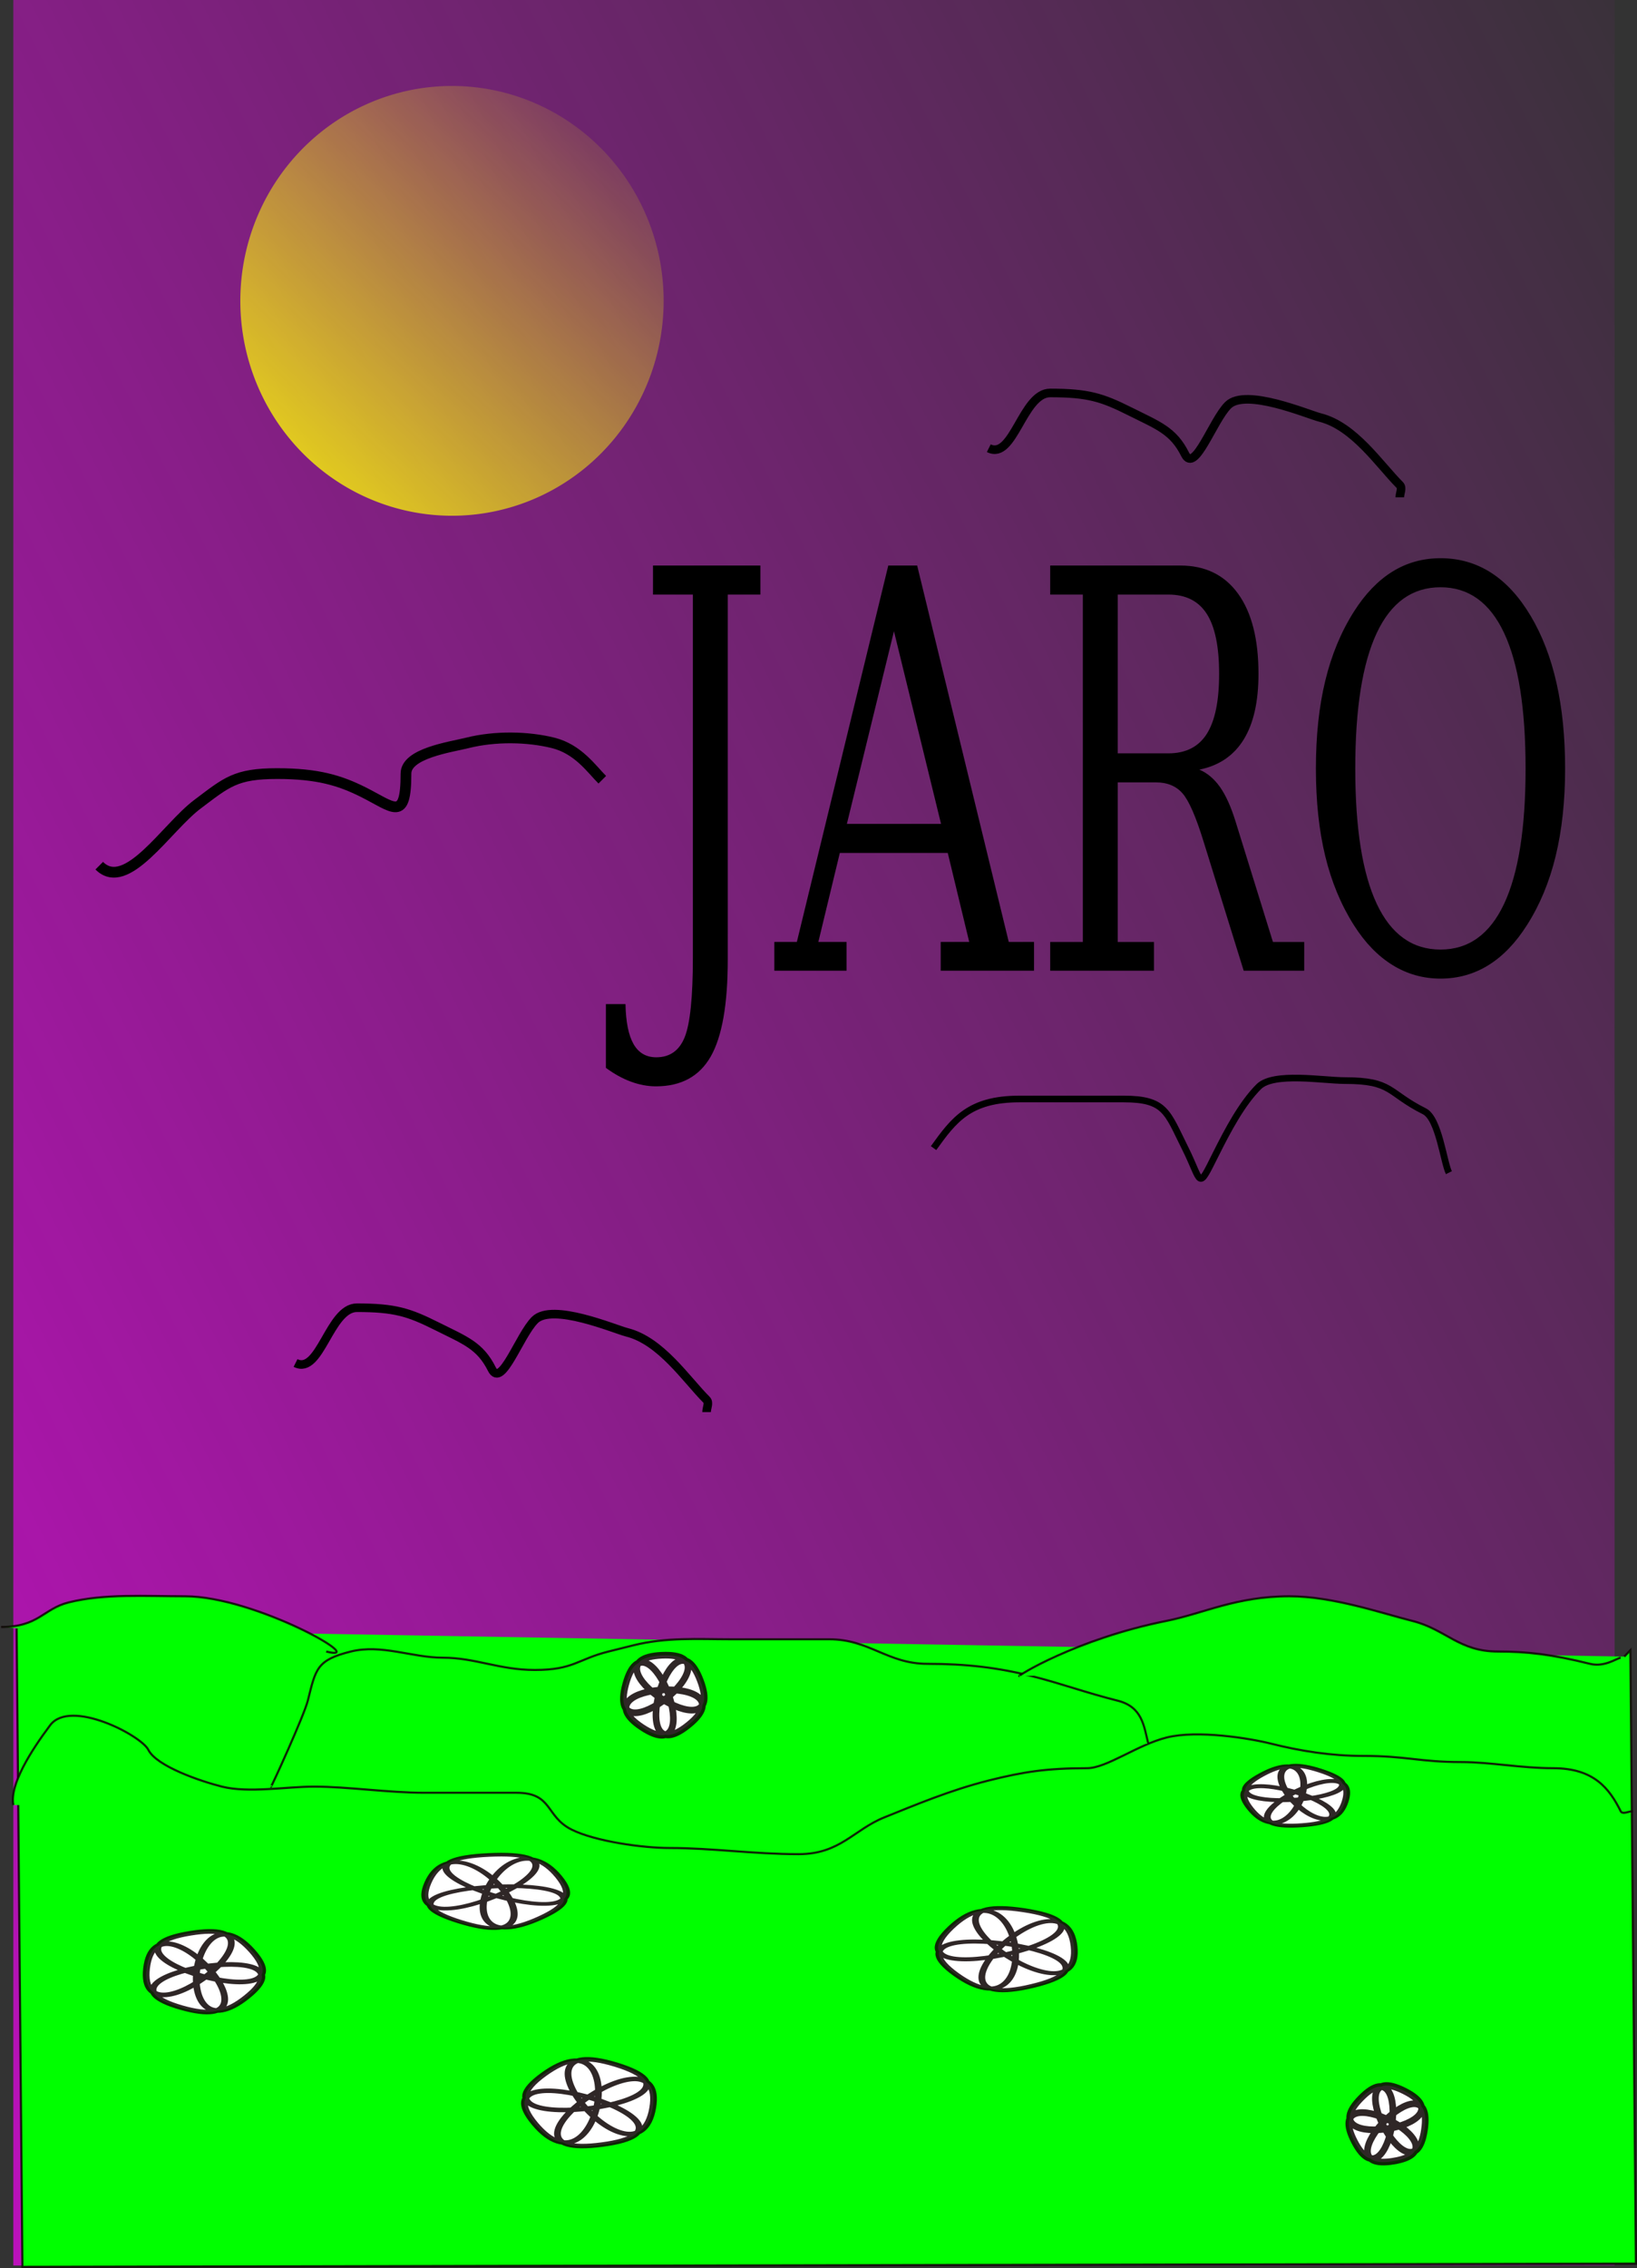
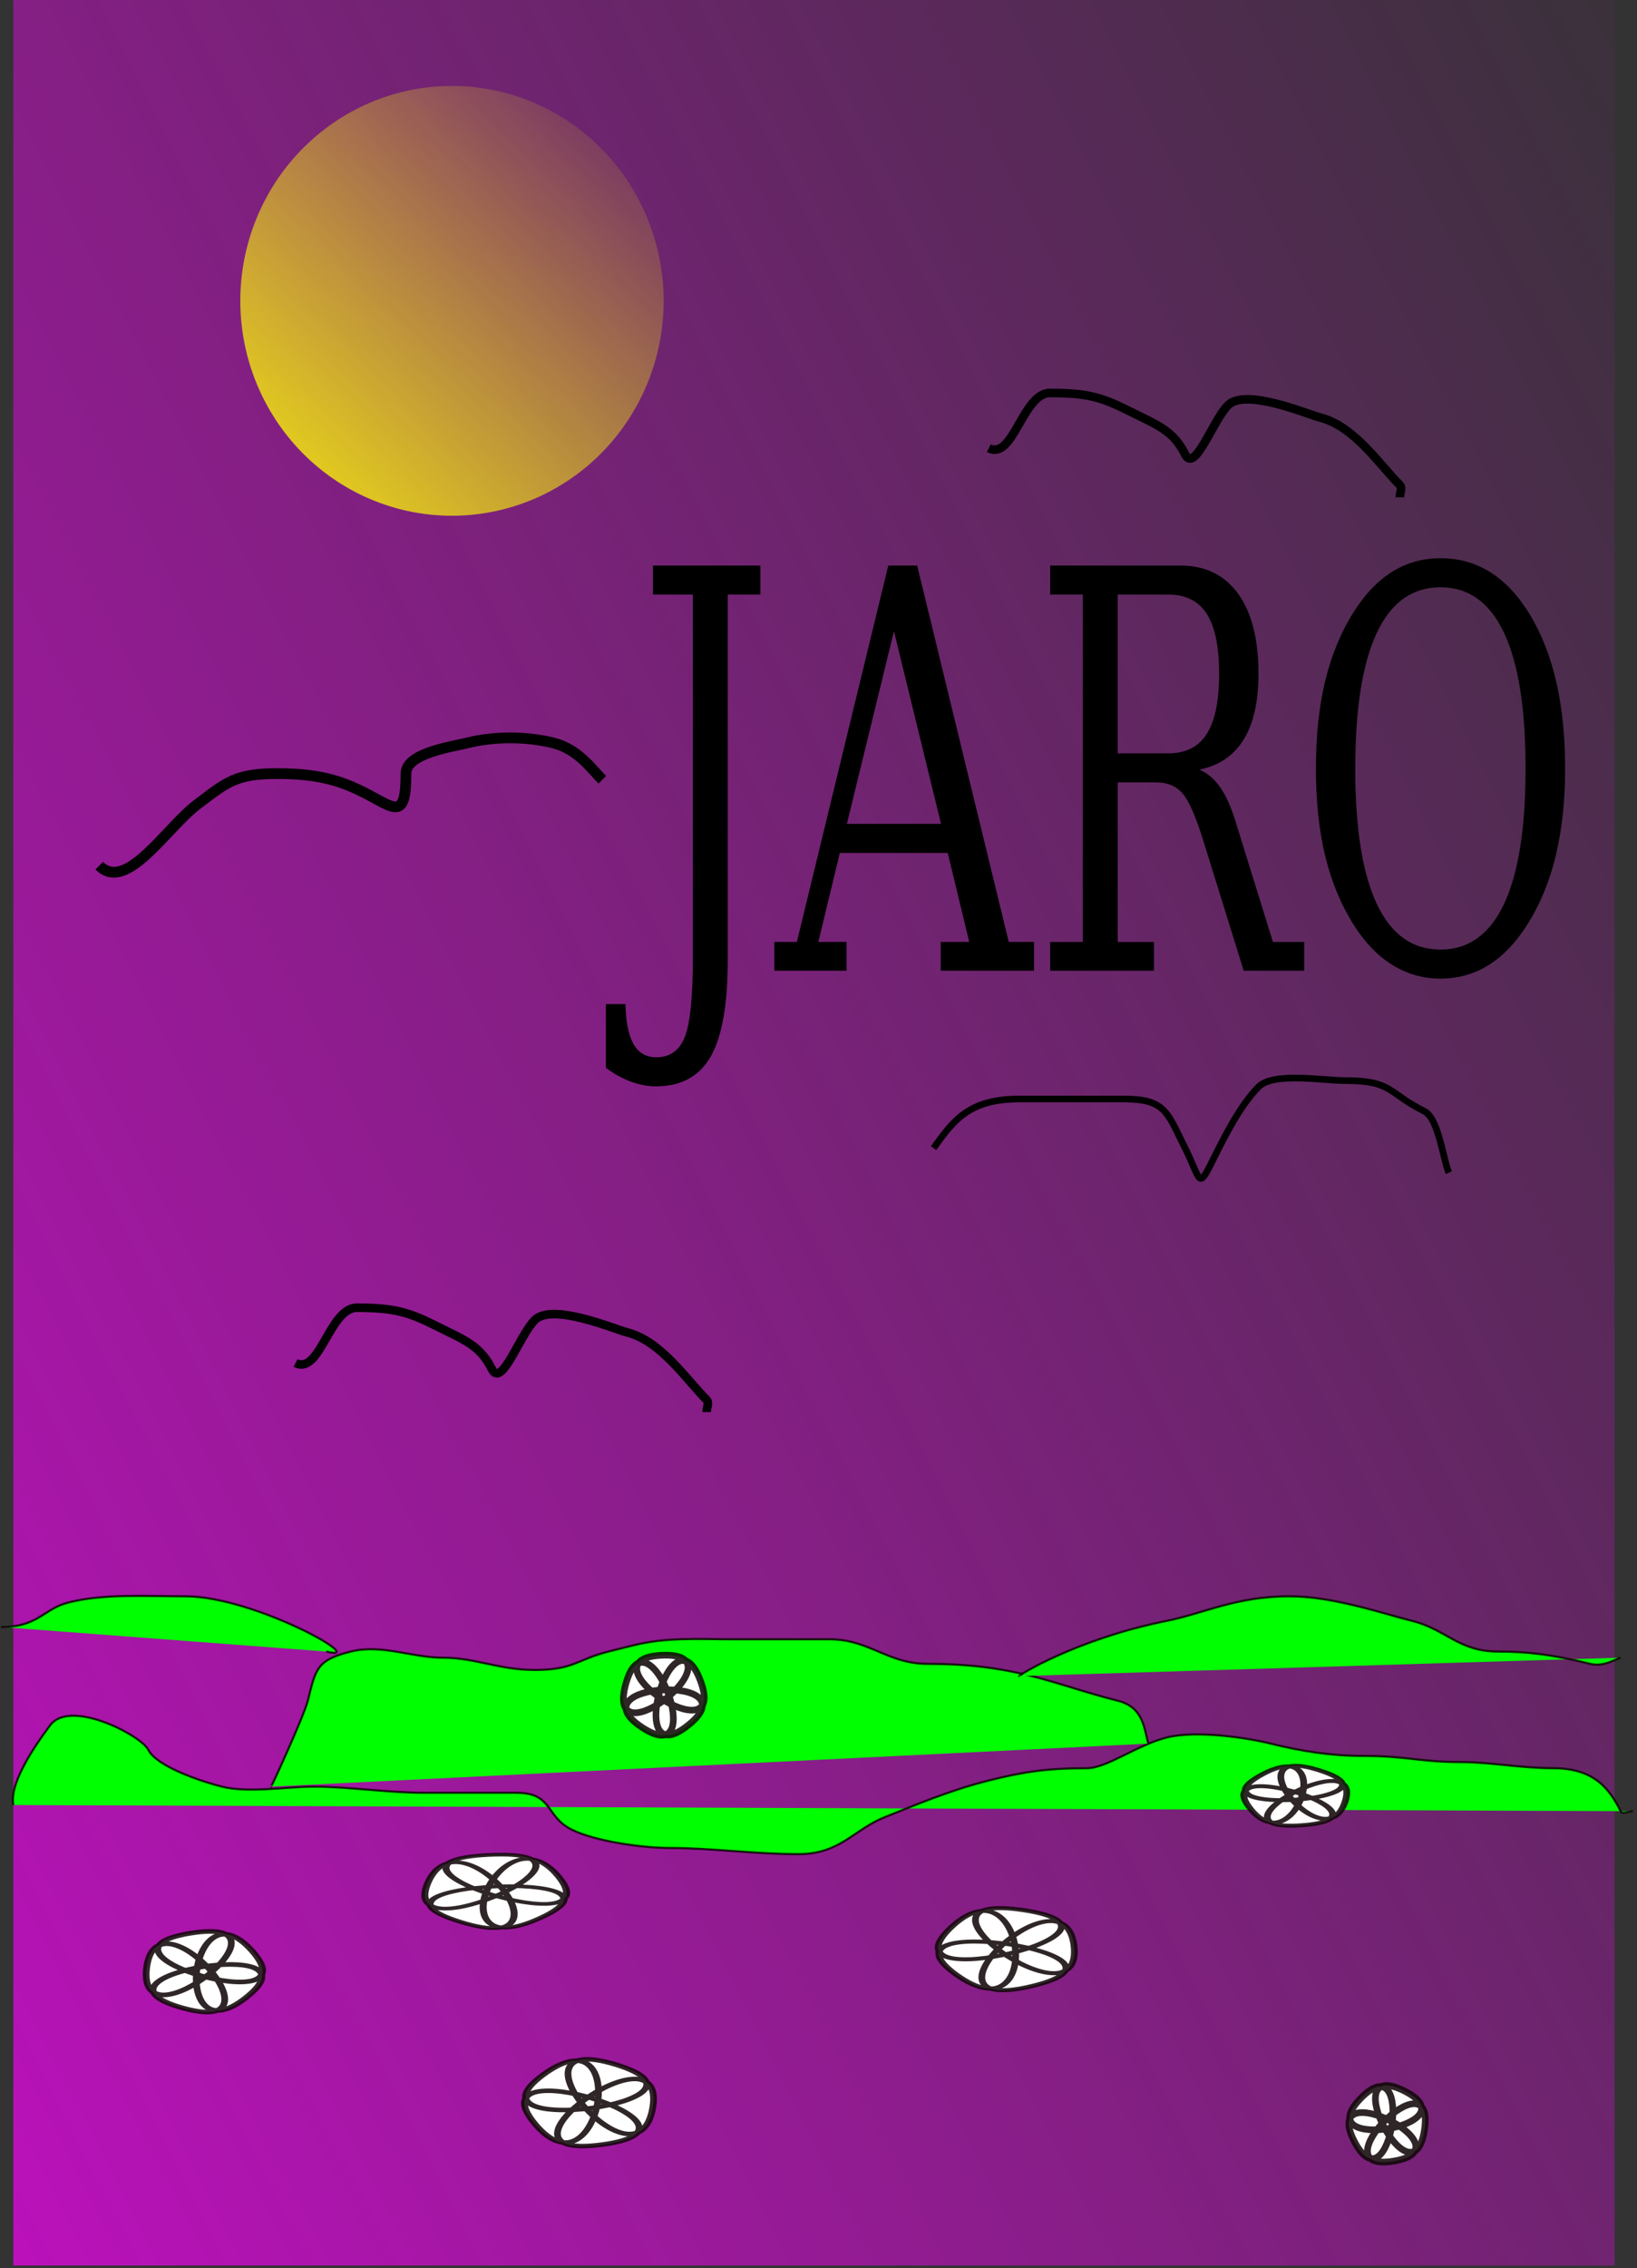
<svg xmlns="http://www.w3.org/2000/svg" xmlns:ns1="http://sodipodi.sourceforge.net/DTD/sodipodi-0.dtd" xmlns:ns2="http://www.inkscape.org/namespaces/inkscape" id="svg2" viewBox="0 0 762.39 1055.5" ns1:docbase="D:\_petr_\School\INKSCAPE\svg\04.Rocni obdobi a prirodni deje" ns2:export-ydpi="90" ns2:export-xdpi="90" version="1.0" ns2:output_extension="org.inkscape.output.svg.inkscape" ns1:docname="Machovka_spring2_ok.svg" ns2:export-filename="C:\Documents and Settings\Markéta Bauerová\Plocha\inkscape já\jaro.png" ns2:version="0.45.1+0.46pre1+devel" ns1:version="0.32" ns2:label="Pozadí">
  <rect x="0" y="0" width="762.39" height="1055.5" fill="#333333" stroke="none" />
  <defs id="defs3">
    <linearGradient id="linearGradient2774" y2="232.36" gradientUnits="userSpaceOnUse" x2="-222.86" gradientTransform="translate(-6.214 3.784)" y1="458.08" x1="-434.29" ns2:collect="always">
      <stop id="stop2770" style="stop-color:yellow" offset="0" />
      <stop id="stop2772" style="stop-color:yellow;stop-opacity:0" offset="1" />
    </linearGradient>
    <linearGradient id="linearGradient2434" y2="412.36" gradientUnits="userSpaceOnUse" x2="1037.1" gradientTransform="translate(-9.071 6.641)" y1="1235.2" x1="-574.29" ns2:collect="always">
      <stop id="stop2760" style="stop-color:fuchsia" offset="0" />
      <stop id="stop2762" style="stop-color:fuchsia;stop-opacity:0" offset="1" />
    </linearGradient>
  </defs>
  <ns1:namedview id="base" bordercolor="#666666" ns2:pageshadow="2" ns2:window-y="54" pagecolor="#ffffff" ns2:window-height="712" ns2:zoom="0.35" ns2:window-x="66" showgrid="false" borderopacity="1.0" ns2:current-layer="layer1" ns2:cx="375" ns2:cy="466.546" ns2:window-width="1024" ns2:pageopacity="0.0" ns2:document-units="px" />
  <g id="layer1" ns2:label="Vrstva 1" ns2:groupmode="layer" transform="translate(6.214 -3.784)">
    <rect id="rect1871" style="fill:url(#linearGradient2434)" height="1054.3" width="745.73" y="3.784" x="-.007" />
-     <path id="path2766" ns1:rx="98.571426" ns1:ry="100" style="fill:url(#linearGradient2774)" ns1:type="arc" d="m-277.14 283.79a98.571 100 0 1 1 -197.15 0 98.571 100 0 1 1 197.15 0z" transform="translate(580,-140)" ns1:cy="283.79074" ns1:cx="-375.71429" />
-     <path id="path2784" style="stroke-opacity:.865;fill-rule:evenodd;stroke:#0f0606;stroke-width:1.01px;fill:#00ff00" d="m1.531 761.63l2.7 297.07 751.44-1.5-2.59-285.43-2.83 2.94" />
+     <path id="path2766" ns1:rx="98.571426" ns1:ry="100" style="fill:url(#linearGradient2774)" ns1:type="arc" d="m-277.14 283.79a98.571 100 0 1 1 -197.15 0 98.571 100 0 1 1 197.15 0" transform="translate(580,-140)" ns1:cy="283.79074" ns1:cx="-375.71429" />
    <path id="path2776" style="stroke-opacity:.865;fill-rule:evenodd;stroke:#0f0606;stroke-width:1px;fill:#00ff00" d="m0 843.79c-1.841-9.38 8.201-25.22 17.143-37.14 9.364-12.49 42.369 4.74 45.714 11.43 3.851 7.7 24.427 14.67 34.286 17.14 12.457 3.11 29.937 0 42.857 0 15.85 0 34.47 2.86 51.43 2.86h42.86c17.07 0 13.35 10.96 25.71 17.14 10.94 5.47 33.11 8.57 45.71 8.57 19.73 0 39.05 2.86 60 2.86 19.42 0 25.66-11.41 40-17.14 13.97-5.59 30.57-12.65 48.58-17.15 16-4 26.88-5.71 45.71-5.71 9.23 0 23.37-10.84 37.14-14.29 14.34-3.58 38.54 0.35 48.57 2.86 14.08 3.52 28.15 5.71 42.86 5.71 20.52 0 26.26 2.86 45.72 2.86 13.5 0 27.92 2.86 42.85 2.86 19.04 0 26.18 9.5 31.43 20 0.85 1.7 3.81 0 5.72 0" />
    <path id="path2778" style="stroke-opacity:.865;fill-rule:evenodd;stroke:#0f0606;stroke-width:1px;fill:#00ff00" d="m120 835.22c0.15 0.31 15.45-33.22 17.14-40 3.72-14.85 4.1-18.88 20-22.86 14.34-3.58 28.58 2.86 42.86 2.86 15.15 0 26.3 5.71 42.86 5.71 18.1 0 19.85-4.96 34.28-8.57 3.81-0.95 7.62-1.9 11.43-2.85 15.61-3.91 30.13-2.86 45.72-2.86h45.71c18.71 0 27.12 11.43 45.71 11.43 18.25 0 32.78 1.76 48.58 5.71 13.63 3.41 25.16 7.72 40 11.43 11.56 2.89 12.24 11.84 14.28 20" />
    <path id="path2780" style="stroke-opacity:.865;fill-rule:evenodd;stroke:#0f0606;stroke-width:1px;fill:#00ff00" d="m145.71 772.36c21.38 5.34-32.94-25.71-65.71-25.71-18.401 0-37.642-1.31-54.286 2.86-11.766 2.94-13.862 11.42-31.428 11.42" />
    <path id="path2782" style="stroke-opacity:.865;fill-rule:evenodd;stroke:#0f0606;stroke-width:1px;fill:#00ff00" d="m468.57 783.79c-2.03 0.51 26.24-17.25 68.57-25.71 17.2-3.44 32.33-11.43 57.15-11.43 20.32 0 42.89 7.86 57.14 11.43 15.88 3.97 21.68 14.28 40 14.28 13.25 0 25.29 1.33 42.86 5.72 6.64 1.66 12.25-2.46 14.28-2.86" />
    <path id="path3702" style="stroke:#000000;stroke-width:3.1;fill:none" d="m428.57 538.08c9.39-13.03 16.55-22.86 40-22.86h48.57c19.47 0 20.21 6.14 28.57 22.86 8.07 16.13 5.59 20.25 14.29 2.85 5.68-11.35 12.2-23.62 20-31.42 6.91-6.92 30.1-2.86 40-2.86 22.47 0 19.85 5.64 37.14 14.28 6.76 3.38 8.98 23.66 11.43 28.58" />
    <path id="path3704" style="stroke:#000000;stroke-width:4;fill:none" d="m454.29 212.36c11.46 5.73 15.75-25.71 28.57-25.71 17.67 0 24.21 2.1 37.14 8.57 13.17 6.58 20.19 8.95 25.71 20 4.53 9.05 12.85-15.7 20-22.86 8.15-8.15 37.27 4.32 42.86 5.72 15.89 3.97 27.61 21.89 37.14 31.43 1.35 1.34 0 3.8 0 5.71" />
    <path id="path3706" style="stroke:#000000;stroke-width:5;fill:none" d="m40 406.65c12.706 12.7 31.339-17.79 45.714-28.57 13.604-10.21 17.676-14.29 37.146-14.29 18.84 0 29.22 3.19 40 8.57 14.24 7.12 20 14.13 20-8.57 0-9.48 20.66-12.31 28.57-14.28 13.01-3.26 28.24-2.94 40 0 11.57 2.89 17.82 12.1 22.86 17.14" />
    <path id="path7248" style="stroke:#000000;stroke-width:4;fill:none" d="m131.43 638.08c11.46 5.73 15.76-25.72 28.57-25.72 17.68 0 24.21 2.11 37.14 8.57 13.17 6.59 20.19 8.95 25.72 20 4.52 9.06 12.84-15.69 20-22.85 8.15-8.15 37.27 4.31 42.85 5.71 15.89 3.97 27.62 21.9 37.15 31.43 1.34 1.35 0 3.81 0 5.71" />
    <path id="path7252" style="stroke-opacity:.865;stroke:#0f0606;stroke-width:3.1;fill:#ffffff" ns1:type="star" ns1:sides="5" ns1:r1="30.371845" ns1:r2="24.571339" ns1:arg1="0.85196633" ns1:arg2="1.4802849" transform="matrix(1.058 0 0 .551 -26.513 399.87)" ns2:randomized="0" ns1:cy="878.07648" ns1:cx="237.14285" ns2:rounded="-1.79" ns2:flatsided="true" d="m257.14 900.93c48.1-42.08-90.44-29.51-35.56 3.23 54.89 32.74 0.12-95.14-14.05-32.82-14.18 62.32 90.52-29.29 26.87-23.51s55.82 77.04 30.66 18.29-56.01 76.9-7.92 34.81z" />
    <path id="path7254" style="stroke-opacity:.865;stroke:#0f0606;stroke-width:3.1;fill:#ffffff" ns1:type="star" ns1:sides="5" ns1:r1="30.772369" ns1:r2="24.89537" ns1:arg1="1.1902899" ns1:arg2="1.8186085" transform="matrix(1.011 0 0 .604 -4.986 352.78)" ns2:randomized="0" ns1:cy="923.79077" ns1:cx="462.85715" ns2:rounded="-1.79" ns2:flatsided="true" d="m474.29 952.36c60.12-24.05-76.52-58.62-35.07-8.87s32.1-90.89-2.4-36.1c-34.51 54.8 96.36 2.45 33.59-13.43-62.78-15.88 27.44 92.4 23.15 27.79s-79.4 54.66-19.27 30.61z" />
    <path id="path7256" style="stroke-opacity:.865;stroke:#0f0606;stroke-width:3.1;fill:#ffffff" ns1:type="star" ns1:sides="5" ns1:r1="23.035023" ns1:r2="18.635723" ns1:arg1="1.4464413" ns1:arg2="2.0747599" transform="matrix(1.015 0 0 .591 -8.837 337.62)" ns2:randomized="0" ns1:cy="849.50507" ns1:cx="597.14288" ns2:rounded="-1.79" ns2:flatsided="true" d="m600 872.36c48.1-6.01-44.29-56.96-23.71-13.07 20.58 43.88 40.48-59.73 5.11-26.6-35.38 33.14 69.31 20.05 26.87-3.36-42.45-23.4 2.35 72.12 11.49 24.52 9.15-47.6-67.86 24.52-19.76 18.51z" />
    <path id="path7258" style="stroke-opacity:.865;stroke:#0f0606;stroke-width:3.1;fill:#ffffff" ns1:type="star" ns1:sides="5" ns1:r1="26.341557" ns1:r2="21.310766" ns1:arg1="0.70862627" ns1:arg2="1.3369448" transform="matrix(1.009 0 0 .693 -.84 277.08)" ns2:randomized="0" ns1:cy="929.50507" ns1:cx="88.571426" ns2:rounded="-1.79" ns2:flatsided="true" d="m108.57 946.65c36.07-42.09-81.295-14.13-30.122 7.17 51.172 21.31-11.687-81.68-16.133-26.43-4.447 55.25 74.075-36.35 20.152-23.51-53.921 12.85 57.463 59.21 28.593 11.9-28.883-47.31-38.562 72.95-2.49 30.87z" />
    <path id="path7260" style="stroke-opacity:.865;stroke:#0f0606;stroke-width:3.1;fill:#ffffff" ns1:type="star" ns1:sides="5" ns1:r1="29.137255" ns1:r2="23.572535" ns1:arg1="1.3734008" ns1:arg2="2.0017193" transform="matrix(1.009 0 0 .675 -2.438 312.68)" ns2:randomized="0" ns1:cy="992.36218" ns1:cx="268.57144" ns2:rounded="-1.79" ns2:flatsided="true" d="m274.29 1020.9c60.12-12-61.14-67.74-31.13-14.3 30.02 53.5 45.57-79.06 3.99-33.99-41.57 45.09 89.3 18.89 33.59-6.72s9.63 90.81 16.77 29.87c7.14-60.9-83.35 37.24-23.22 25.14z" />
    <path id="path7262" style="stroke-opacity:.865;stroke:#0f0606;stroke-width:3.1;fill:#ffffff" ns1:type="star" ns1:sides="5" ns1:r1="17.379322" ns1:r2="14.060166" ns1:arg1="1.4056476" ns1:arg2="2.0339662" ns2:randomized="0" ns1:cy="992.36218" ns1:cx="640" ns2:rounded="-1.79" ns2:flatsided="true" d="m642.86 1009.5c36.07-6-35.15-41.57-18.28-9.1 16.86 32.4 28.68-46.29 3.03-20.23-25.65 26.03 52.87 12.98 20.15-3.36-32.71-16.34 4 54.29 9.43 18.13s-50.41 20.56-14.33 14.56z" />
    <path id="path7264" style="stroke-opacity:.865;stroke:#0f0606;stroke-width:3.1;fill:#ffffff" ns1:type="star" ns1:sides="5" ns1:r1="18.294641" ns1:r2="14.800675" ns1:arg1="0.89605538" ns1:arg2="1.5243739" ns2:randomized="0" ns1:cy="792.36218" ns1:cx="302.85715" ns2:rounded="-1.79" ns2:flatsided="true" d="m314.29 806.65c30.06-24.05-53.65-20.16-21.49 1 32.16 21.15 2.6-57.25-7.59-20.13-10.18 37.13 55.25-15.22 16.8-13.43-38.46 1.78 31.55 47.84 17.97 11.82-13.59-36.02-35.76 44.79-5.69 20.74z" />
    <path id="text7266" style="fill:#000000" transform="scale(.796 1.256)" d="m346.7 398.68v-23.63h11.46c0.2 6.64 1.78 11.58 4.73 14.83s7.37 4.88 13.27 4.88c7.98 0 13.54-2.51 16.69-7.54s4.73-14.85 4.73-29.46v-134.45h-23.33v-10.76h62.85v10.76h-19.11v135.25c0 16.56-3.32 28.52-9.95 35.9-6.64 7.37-17.33 11.06-32.08 11.06-4.76 0-9.6-0.57-14.53-1.71s-9.84-2.85-14.73-5.13zm140.98-90.4h55.1l-27.55-71.39-27.55 71.39zm-42.44 54.4v-10.66h13.18l53.49-139.47h16.9l53.59 139.47h14.78v10.66h-54.6v-10.66h16.69l-12.56-32.98h-63.15l-12.57 32.98h16.49v10.66h-42.24zm248.68-74.51c4.69 1.27 8.73 3.44 12.12 6.49 3.38 3.05 6.42 7.32 9.1 12.82l21.82 44.54h18.3v10.66h-35.4l-23.43-47.76c-4.49-9.25-8.61-15.24-12.36-17.95-3.76-2.72-8.92-4.07-15.49-4.07h-22.42v59.12h21.21v10.66h-60.73v-10.66h19.1v-128.71h-19.1v-10.76h76.12c14.61 0 25.89 3.49 33.84 10.46 7.94 6.97 11.91 16.86 11.91 29.66 0 10.33-2.9 18.46-8.7 24.39-5.79 5.93-14.43 9.64-25.89 11.11zm-47.76-6.03h29.66c10.12 0 17.6-2.4 22.42-7.19 4.83-4.8 7.24-12.22 7.24-22.28 0-10.05-2.41-17.46-7.24-22.22-4.82-4.76-12.3-7.14-22.42-7.14h-29.66v58.83zm188.84 72.7c16.43 0 28.83-5.65 37.21-16.94 8.38-11.3 12.57-28.01 12.57-50.13 0-22.19-4.19-38.93-12.57-50.23s-20.78-16.94-37.21-16.94c-16.49 0-28.92 5.64-37.3 16.94s-12.57 28.04-12.57 50.23c0 22.12 4.19 38.83 12.57 50.13 8.38 11.29 20.81 16.94 37.3 16.94zm0 10.76c-10.19 0-19.56-1.68-28.1-5.03-8.55-3.35-16.08-8.28-22.58-14.78-7.51-7.51-13.09-16.02-16.74-25.54-3.66-9.52-5.48-20.35-5.48-32.48 0-12.14 1.82-22.98 5.48-32.53 3.65-9.56 9.23-18.09 16.74-25.59 6.57-6.57 14.08-11.52 22.53-14.84 8.44-3.31 17.83-4.97 28.15-4.97 21.79 0 39.39 7.14 52.79 21.41 13.41 14.28 20.12 33.12 20.12 56.52 0 12-1.85 22.81-5.53 32.43-3.69 9.62-9.29 18.15-16.8 25.59-6.57 6.57-14.08 11.51-22.52 14.83-8.45 3.32-17.8 4.98-28.06 4.98z" />
  </g>
</svg>